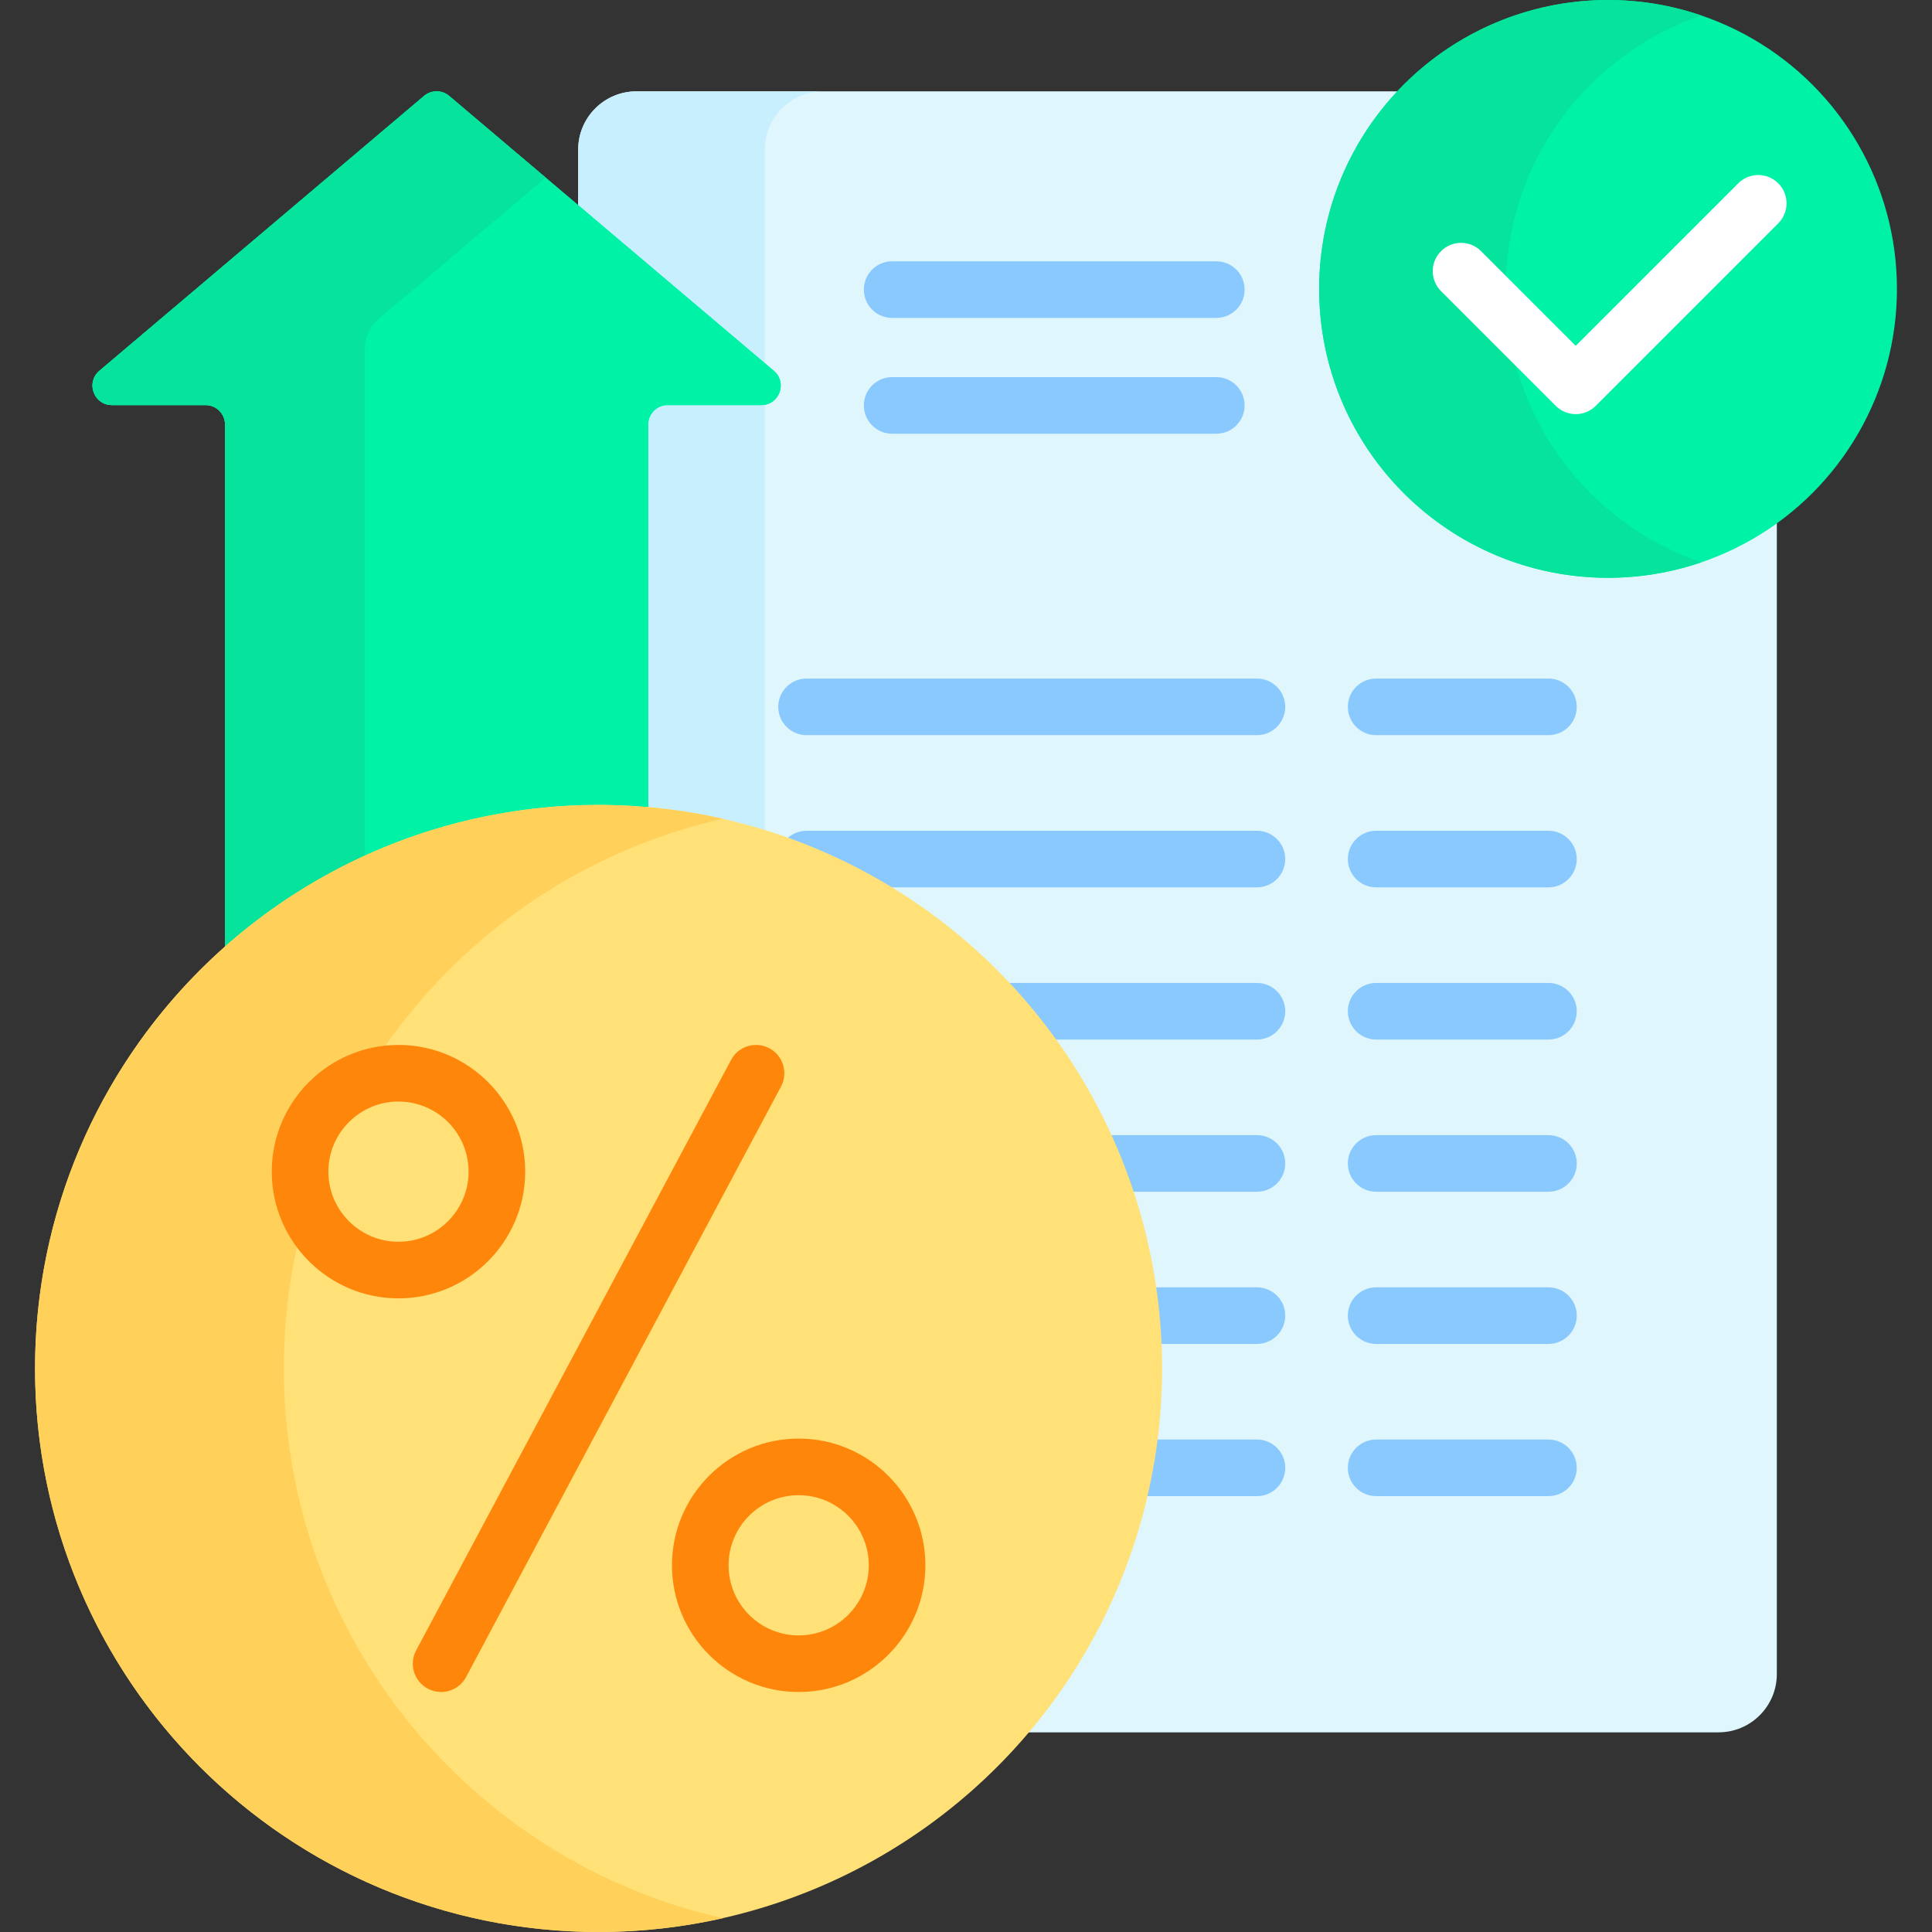
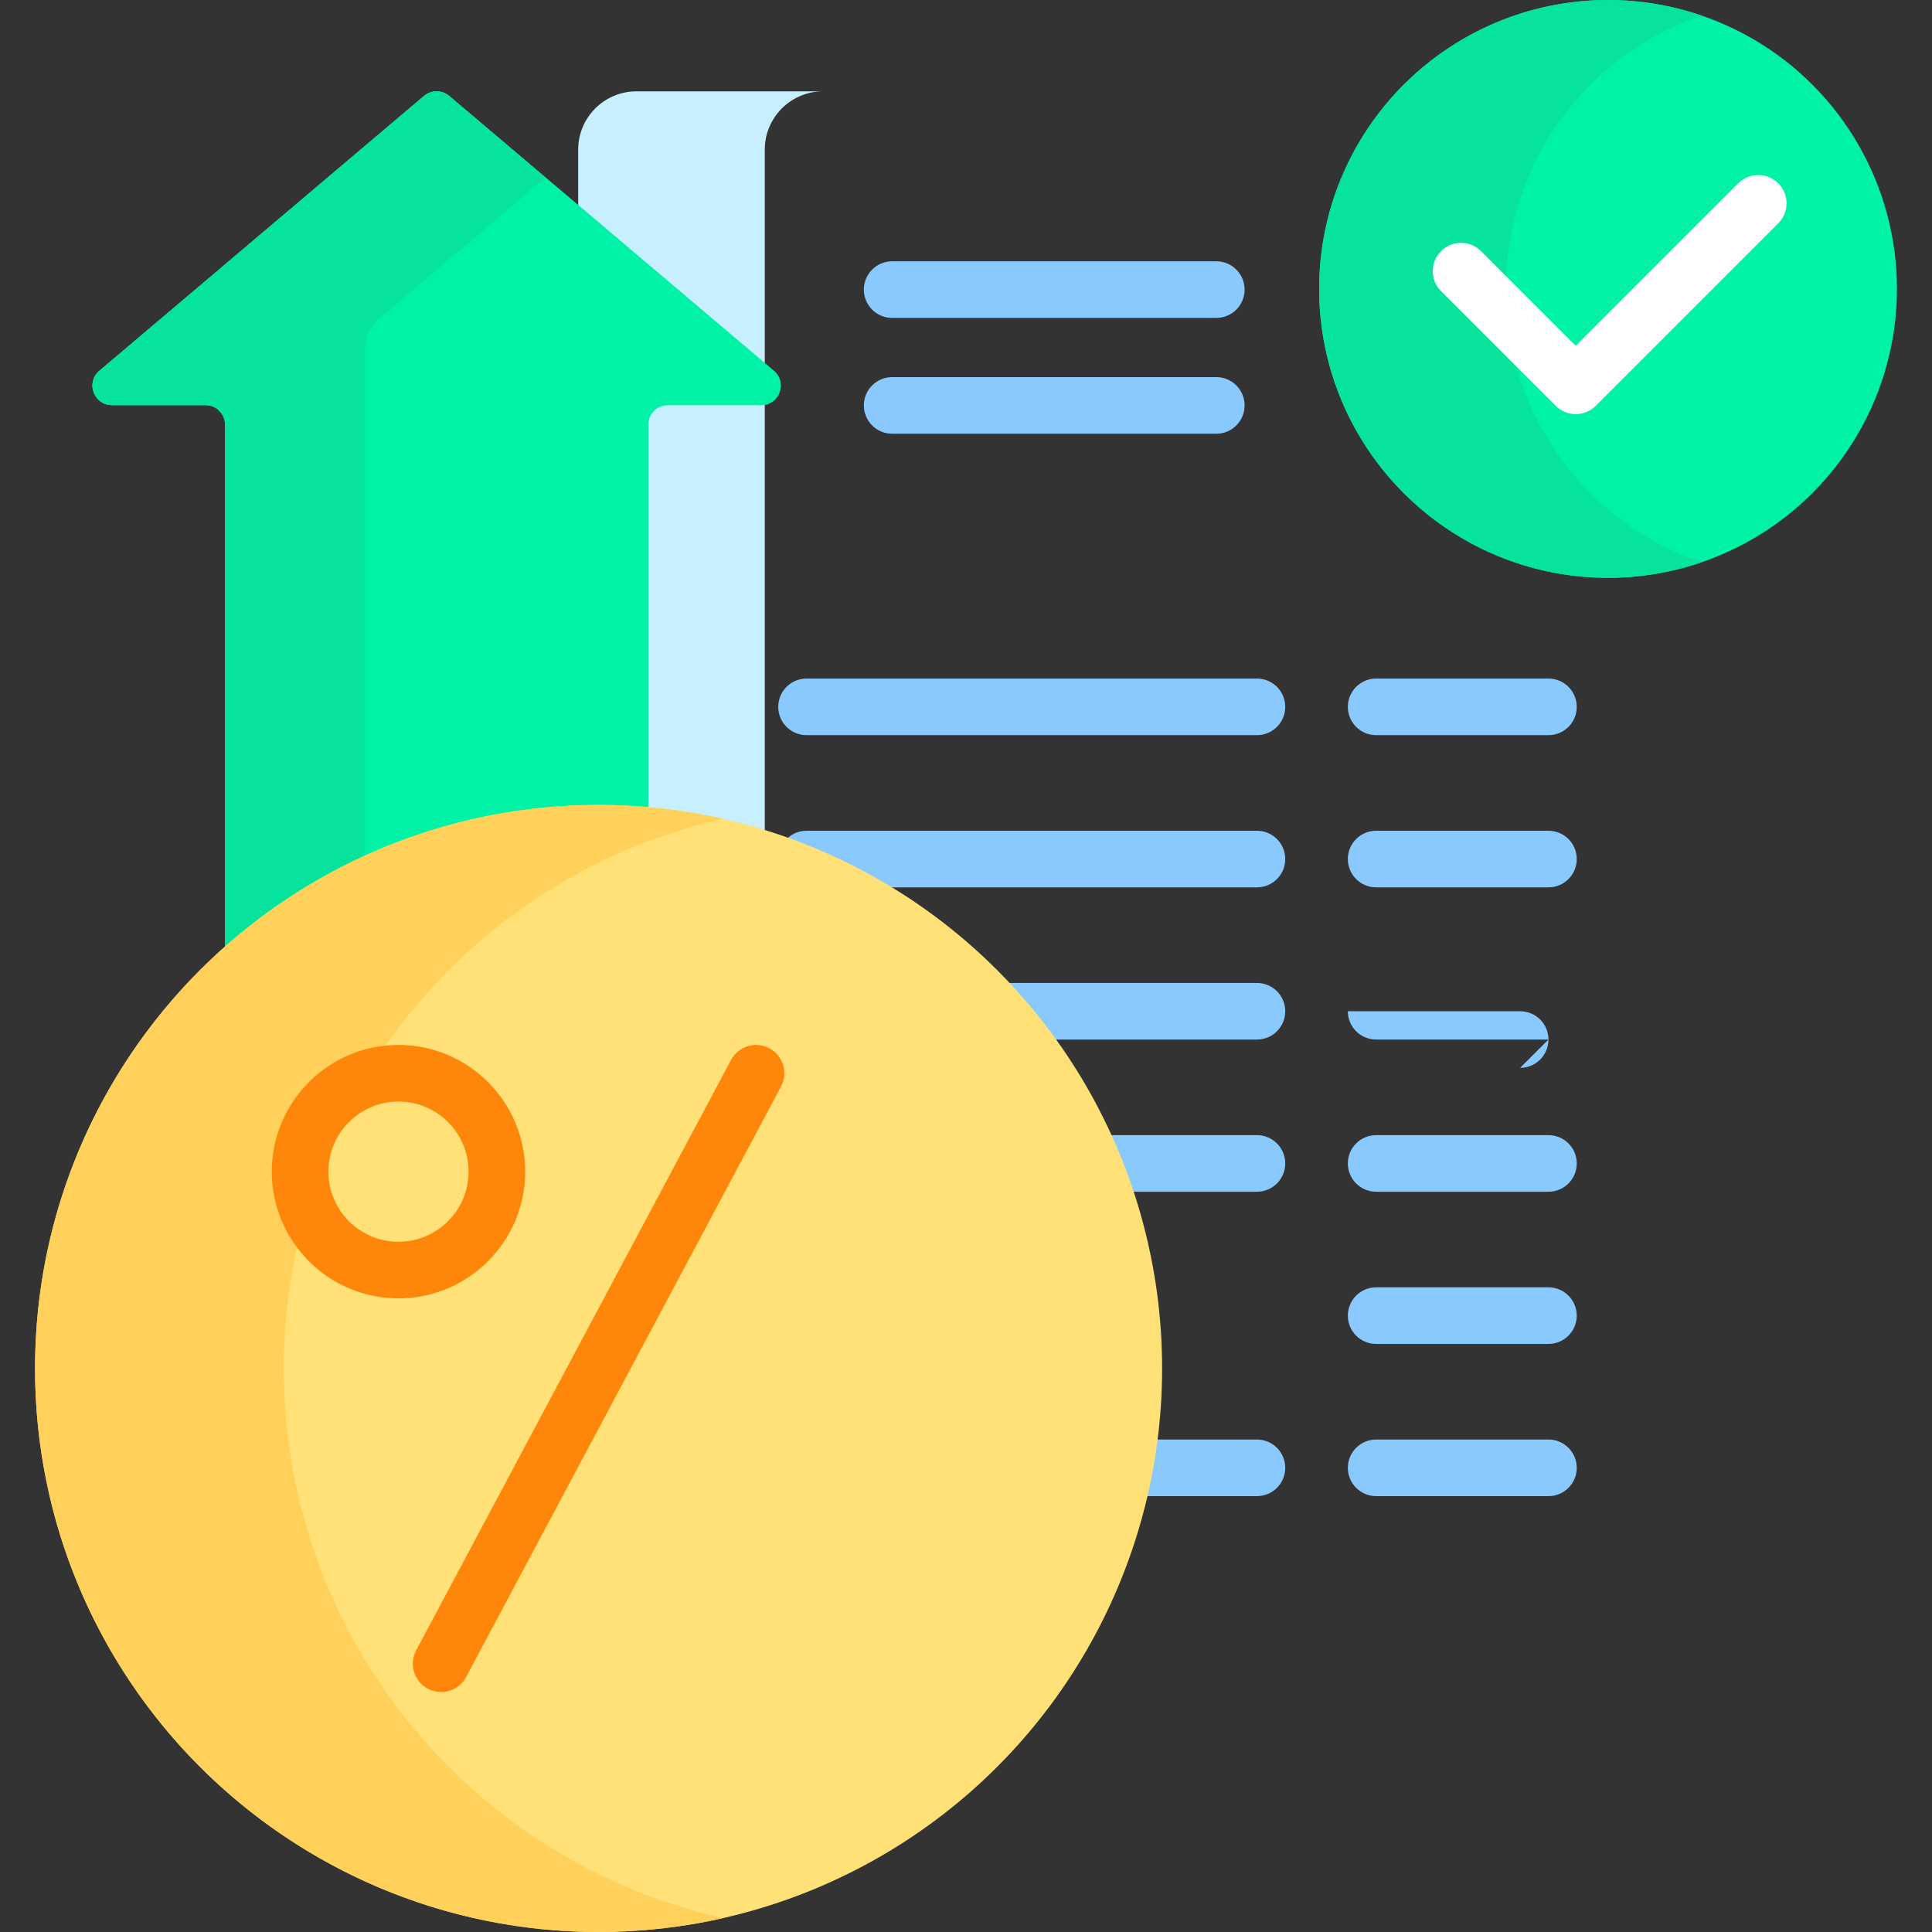
<svg xmlns="http://www.w3.org/2000/svg" id="Capa_1" enable-background="new 0 0 512 512" height="512" viewBox="0 0 512 512" width="512">
  <rect x="0" y="0" width="512" height="512" fill="#333333" stroke="none" />
  <g>
-     <path d="m426.149 152.124c-41.665 0-75.562-33.897-75.562-75.562 0-20.312 8.071-38.764 21.156-52.357h-203.066c-8.534 0-15.453 6.918-15.453 15.453v16.022l51.209 43.353c1.633 1.382 1.698 3.28 1.217 4.597-.482 1.316-1.76 2.722-3.897 2.722h-24.824c-3.392 0-6.151 2.759-6.151 6.151v102.315l.913.08c36.813 3.212 70.931 20.007 96.067 47.29 25.286 27.446 39.212 63.127 39.212 100.472 0 36.784-13.463 70.479-35.714 96.429h184.169c8.534 0 15.453-6.918 15.453-15.453v-306.221c-12.533 9.236-28.001 14.709-44.729 14.709z" fill="#dff6fd" />
    <g fill="#c8effe">
      <path d="m176.929 106.352c-3.392 0-6.151 2.759-6.151 6.151v102.315l.913.08c10.602.925 20.978 2.983 30.983 6.087v-114.737c-.289.061-.591.104-.92.104z" />
      <path d="m202.673 97.543v-57.885c0-8.534 6.918-15.453 15.453-15.453h-49.449c-8.534 0-15.453 6.918-15.453 15.453v16.022z" />
    </g>
    <g>
      <g>
        <path d="m322.336 114.941h-85.909c-4.143 0-7.5-3.358-7.5-7.5s3.357-7.5 7.5-7.5h85.909c4.143 0 7.5 3.358 7.5 7.5s-3.357 7.5-7.5 7.5z" fill="#8ac9fe" />
      </g>
      <g>
        <path d="m322.336 84.249h-85.909c-4.143 0-7.5-3.358-7.5-7.5s3.357-7.5 7.5-7.5h85.909c4.143 0 7.5 3.358 7.5 7.5s-3.357 7.5-7.5 7.5z" fill="#8ac9fe" />
      </g>
    </g>
    <g>
      <g>
        <g>
          <path d="m333.102 194.825h-119.358c-4.143 0-7.5-3.358-7.5-7.5s3.357-7.5 7.5-7.5h119.357c4.143 0 7.5 3.358 7.5 7.5s-3.357 7.5-7.499 7.5z" fill="#8ac9fe" />
        </g>
        <g>
          <path d="m410.357 194.825h-45.665c-4.143 0-7.5-3.358-7.5-7.5s3.357-7.5 7.5-7.5h45.665c4.143 0 7.5 3.358 7.5 7.5s-3.357 7.5-7.5 7.5z" fill="#8ac9fe" />
        </g>
      </g>
      <g>
        <path d="m333.102 220.158h-119.358c-2.273 0-4.305 1.015-5.68 2.611 9.193 3.245 18.034 7.398 26.409 12.389h98.628c4.143 0 7.5-3.358 7.5-7.5s-3.357-7.5-7.499-7.5z" fill="#8ac9fe" />
        <g>
          <path d="m410.357 235.158h-45.665c-4.143 0-7.5-3.358-7.5-7.5s3.357-7.5 7.5-7.5h45.665c4.143 0 7.5 3.358 7.5 7.5s-3.357 7.5-7.5 7.5z" fill="#8ac9fe" />
        </g>
      </g>
      <g>
        <path d="m333.102 260.491h-66.944c.535.563 1.072 1.124 1.6 1.697 3.911 4.245 7.549 8.688 10.907 13.303h54.437c4.143 0 7.5-3.358 7.5-7.5s-3.358-7.5-7.5-7.5z" fill="#8ac9fe" />
        <g>
-           <path d="m410.357 275.491h-45.665c-4.143 0-7.5-3.358-7.5-7.5s3.357-7.5 7.5-7.5h45.665c4.143 0 7.5 3.358 7.5 7.5s-3.357 7.5-7.5 7.5z" fill="#8ac9fe" />
+           <path d="m410.357 275.491h-45.665c-4.143 0-7.5-3.358-7.5-7.5h45.665c4.143 0 7.5 3.358 7.5 7.5s-3.357 7.5-7.5 7.5z" fill="#8ac9fe" />
        </g>
      </g>
      <g>
        <path d="m333.102 300.824h-39.612c2.244 4.889 4.221 9.895 5.917 15h33.695c4.143 0 7.5-3.358 7.5-7.5s-3.358-7.5-7.5-7.5z" fill="#8ac9fe" />
        <g>
          <path d="m410.357 315.824h-45.665c-4.143 0-7.5-3.358-7.5-7.5s3.357-7.5 7.5-7.5h45.665c4.143 0 7.5 3.358 7.5 7.5s-3.357 7.5-7.5 7.5z" fill="#8ac9fe" />
        </g>
      </g>
      <g>
-         <path d="m333.102 341.157h-27.693c.721 4.951 1.196 9.956 1.415 15h26.278c4.143 0 7.5-3.358 7.5-7.5s-3.358-7.5-7.5-7.5z" fill="#8ac9fe" />
        <g>
          <path d="m410.357 356.157h-45.665c-4.143 0-7.5-3.358-7.5-7.5s3.357-7.5 7.5-7.5h45.665c4.143 0 7.5 3.358 7.5 7.5s-3.357 7.5-7.5 7.5z" fill="#8ac9fe" />
        </g>
      </g>
      <g>
        <path d="m333.102 381.49h-27.322c-.647 5.085-1.556 10.088-2.706 15h30.028c4.143 0 7.5-3.358 7.5-7.5s-3.358-7.5-7.5-7.5z" fill="#8ac9fe" />
        <g>
          <path d="m410.357 396.49h-45.665c-4.143 0-7.5-3.358-7.5-7.5s3.357-7.5 7.5-7.5h45.665c4.143 0 7.5 3.358 7.5 7.5s-3.357 7.5-7.5 7.5z" fill="#8ac9fe" />
        </g>
      </g>
    </g>
    <g>
      <path d="m29.661 107.352h24.823c2.845 0 5.151 2.306 5.151 5.151v138.353c26.353-23.351 61.015-37.537 98.994-37.537 4.432 0 8.815.205 13.148.583v-101.399c0-2.845 2.306-5.151 5.151-5.151h24.824c4.798 0 6.99-5.982 3.328-9.082l-86.046-72.845c-1.921-1.626-4.735-1.626-6.656 0l-86.045 72.845c-3.662 3.1-1.47 9.082 3.328 9.082z" fill="#00f2a6" />
    </g>
    <path d="m29.661 107.352h24.823c2.845 0 5.151 2.306 5.151 5.151v139.782c26.276-23.591 60.986-37.966 98.994-37.966 4.431 0 8.815.207 13.149.589v-102.405c0-2.845 2.306-5.151 5.151-5.151h24.824c4.798 0 6.99-5.982 3.328-9.082l-86.046-72.845c-1.921-1.626-4.735-1.626-6.656 0l-86.046 72.845c-3.662 3.1-1.47 9.082 3.328 9.082z" fill="#00f2a6" />
    <g>
      <path d="m96.721 226.732v-134.365c0-3.029 1.333-5.905 3.645-7.863l44.227-37.441-25.558-21.637c-1.921-1.626-4.735-1.626-6.656 0l-86.046 72.844c-3.662 3.1-1.47 9.082 3.328 9.082h24.823c2.845 0 5.151 2.306 5.151 5.151v138.353c11.028-9.772 23.515-17.931 37.086-24.124z" fill="#05e39c" />
    </g>
    <g>
      <g>
        <circle cx="158.629" cy="362.659" fill="#ffe177" r="149.341" />
      </g>
      <g>
        <path d="m75.22 362.659c0-71.15 49.759-130.672 116.375-145.682-10.606-2.39-21.638-3.659-32.966-3.659-82.479 0-149.341 66.862-149.341 149.341s66.863 149.341 149.341 149.341c11.328 0 22.359-1.269 32.966-3.659-66.616-15.01-116.375-74.531-116.375-145.682z" fill="#ffd15b" />
      </g>
      <g>
        <g>
          <path d="m116.895 448.4c-1.19 0-2.398-.284-3.522-.884-3.655-1.949-5.037-6.492-3.088-10.147l83.455-156.479c1.949-3.654 6.491-5.038 10.146-3.088s5.037 6.492 3.088 10.147l-83.456 156.479c-1.349 2.531-3.943 3.972-6.623 3.972z" fill="#fe860a" />
        </g>
        <g>
          <g>
            <path d="m105.6 344.08c-18.516 0-33.579-15.064-33.579-33.58s15.063-33.58 33.579-33.58c18.517 0 33.58 15.064 33.58 33.58s-15.064 33.58-33.58 33.58zm0-52.161c-10.244 0-18.579 8.335-18.579 18.58s8.335 18.58 18.579 18.58c10.245 0 18.58-8.335 18.58-18.58s-8.335-18.58-18.58-18.58z" fill="#fe860a" />
          </g>
          <g>
-             <path d="m211.658 448.399c-18.517 0-33.58-15.064-33.58-33.58s15.063-33.58 33.58-33.58 33.58 15.064 33.58 33.58-15.063 33.58-33.58 33.58zm0-52.16c-10.245 0-18.58 8.335-18.58 18.58s8.335 18.58 18.58 18.58 18.58-8.335 18.58-18.58-8.335-18.58-18.58-18.58z" fill="#fe860a" />
-           </g>
+             </g>
        </g>
      </g>
    </g>
    <g>
      <g>
        <circle cx="426.15" cy="76.562" fill="#00f2a6" r="76.562" />
      </g>
      <g>
        <path d="m399.036 76.562c0-33.629 21.691-62.173 51.838-72.458-7.759-2.647-16.069-4.104-24.724-4.104-42.284 0-76.562 34.278-76.562 76.562s34.278 76.562 76.562 76.562c8.655 0 16.965-1.457 24.724-4.104-30.147-10.286-51.838-38.829-51.838-72.458z" fill="#05e39c" />
      </g>
      <g>
        <path d="m417.587 109.75c-1.989 0-3.896-.79-5.304-2.197l-30.392-30.392c-2.929-2.929-2.929-7.678 0-10.606 2.93-2.929 7.678-2.929 10.607 0l25.088 25.088 43.064-43.065c2.93-2.929 7.678-2.929 10.607 0s2.929 7.678 0 10.606l-48.368 48.369c-1.406 1.407-3.313 2.197-5.302 2.197z" fill="#fff" />
      </g>
    </g>
  </g>
</svg>